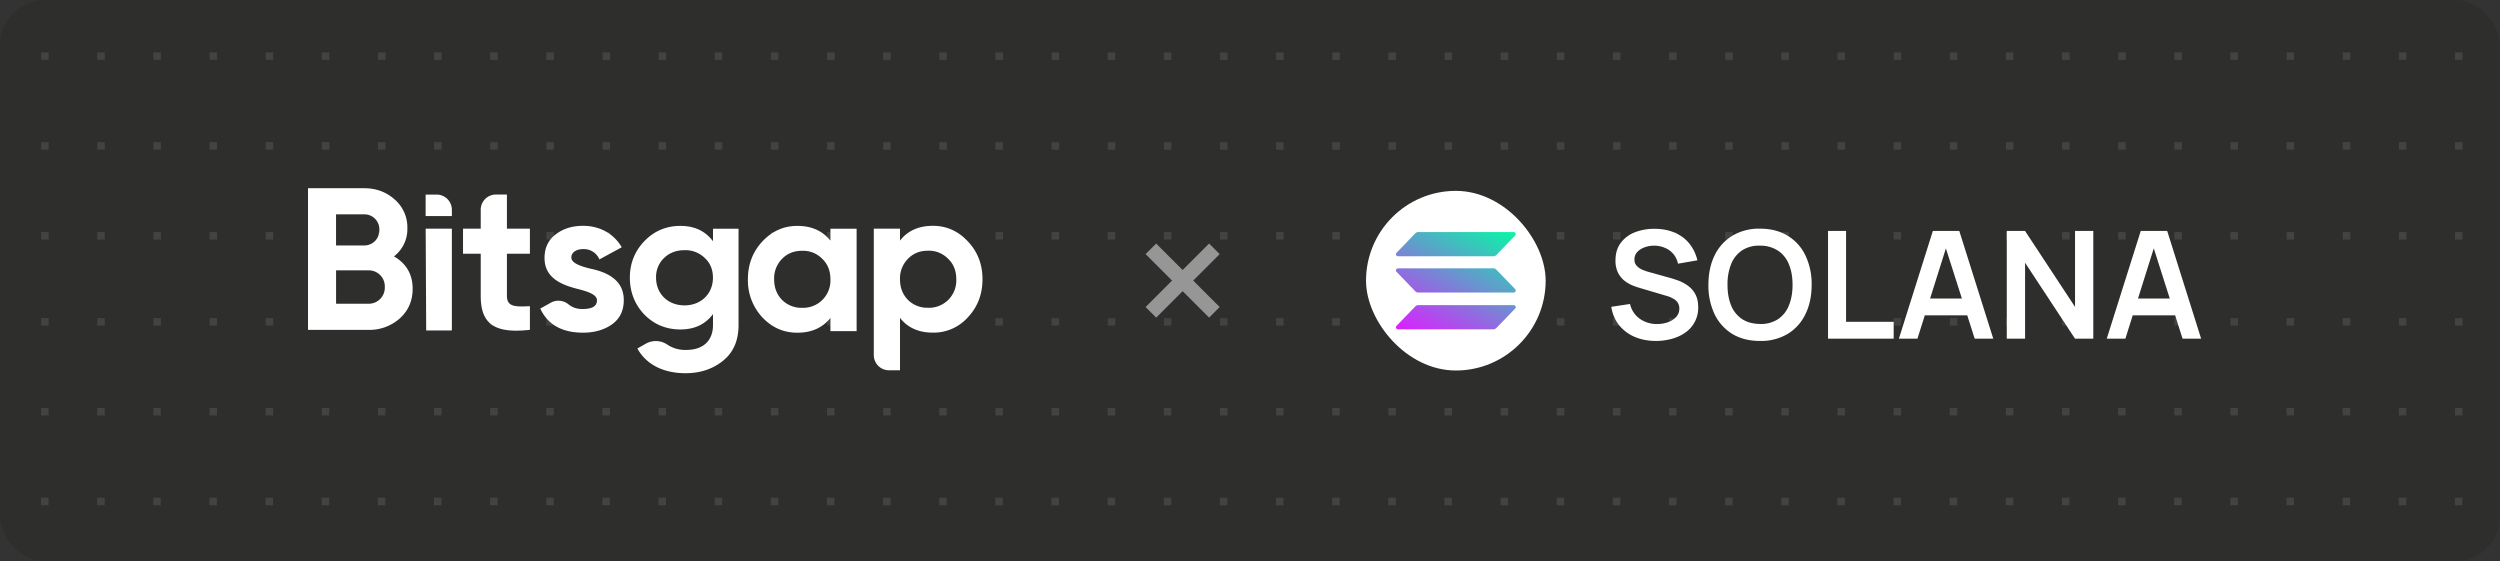
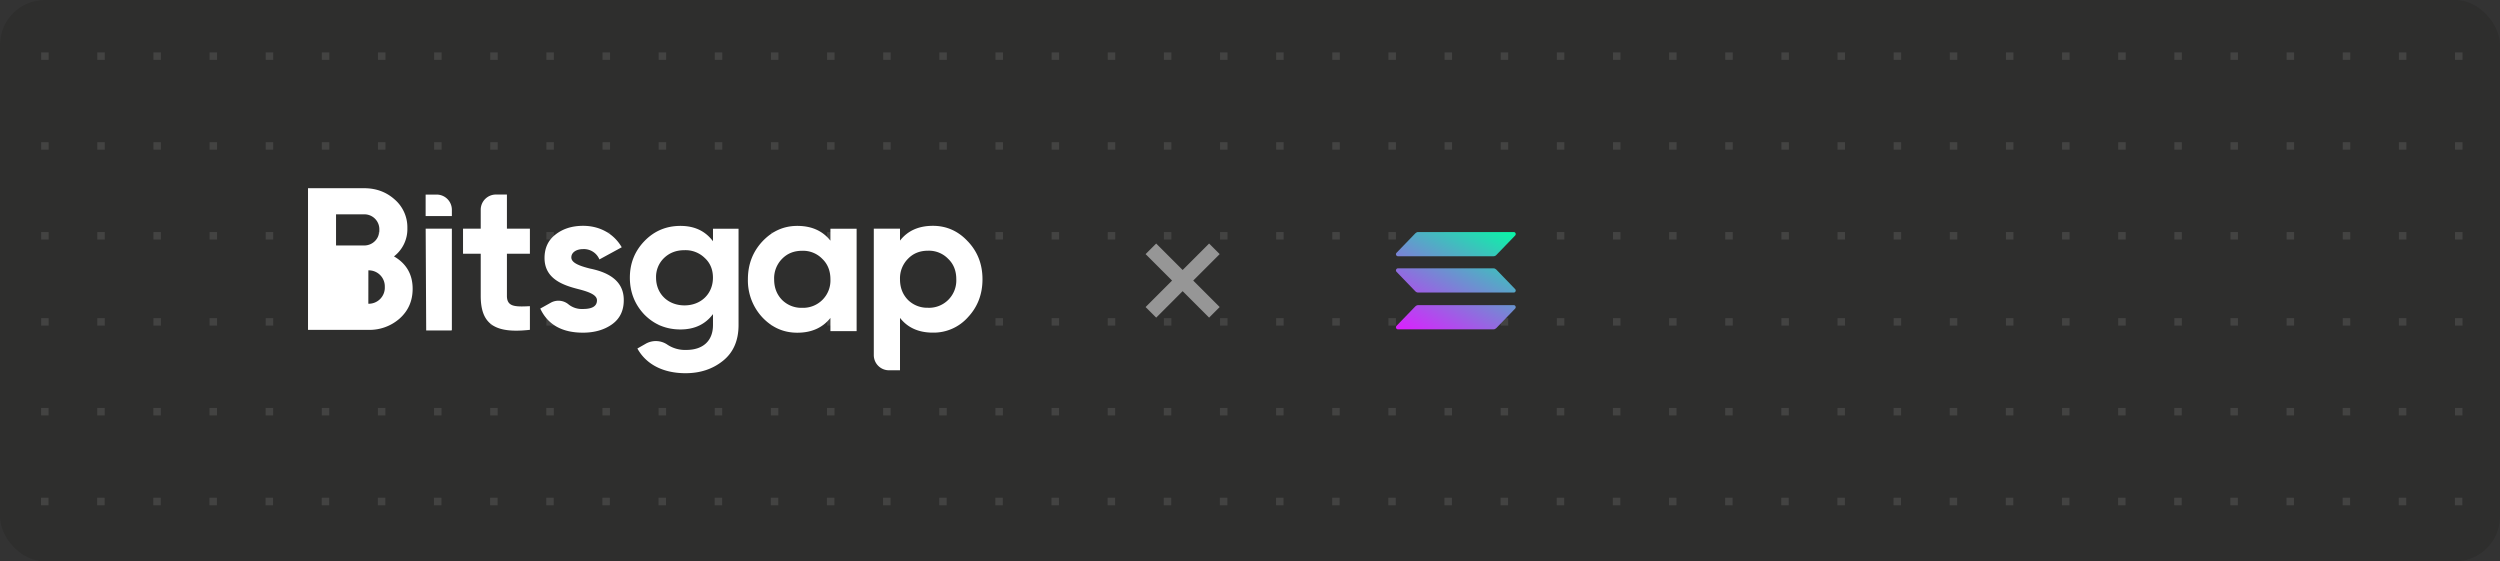
<svg xmlns="http://www.w3.org/2000/svg" fill="none" viewBox="0 0 668 150">
  <rect x="0" y="0" width="668" height="150" fill="#333333" stroke="none" />
  <g clip-path="url(#a)">
    <rect width="668" height="150" rx="12" fill="#2E2E2D" />
    <path fill-rule="evenodd" clip-rule="evenodd" d="M-182 14h-2v2h2v-2Zm15 0h-2v2h2v-2Zm13 0h2v2h-2v-2Zm17 0h-2v2h2v-2Zm13 0h2v2h-2v-2Zm17 0h-2v2h2v-2Zm13 0h2v2h-2v-2Zm17 0h-2v2h2v-2Zm13 0h2v2h-2v-2Zm17 0h-2v2h2v-2Zm13 0h2v2h-2v-2Zm17 0h-2v2h2v-2Zm13 0h2v2h-2v-2Zm17 0h-2v2h2v-2Zm13 0h2v2h-2v-2Zm17 0h-2v2h2v-2Zm13 0h2v2h-2v-2Zm17 0h-2v2h2v-2Zm13 0h2v2h-2v-2Zm17 0h-2v2h2v-2Zm13 0h2v2h-2v-2Zm17 0h-2v2h2v-2Zm13 0h2v2h-2v-2Zm17 0h-2v2h2v-2Zm13 0h2v2h-2v-2Zm17 0h-2v2h2v-2Zm13 0h2v2h-2v-2Zm17 0h-2v2h2v-2Zm13 0h2v2h-2v-2Zm17 0h-2v2h2v-2Zm13 0h2v2h-2v-2Zm17 0h-2v2h2v-2Zm13 0h2v2h-2v-2Zm17 0h-2v2h2v-2Zm13 0h2v2h-2v-2Zm17 0h-2v2h2v-2Zm13 0h2v2h-2v-2Zm17 0h-2v2h2v-2Zm13 0h2v2h-2v-2Zm17 0h-2v2h2v-2Zm13 0h2v2h-2v-2Zm17 0h-2v2h2v-2Zm13 0h2v2h-2v-2Zm17 0h-2v2h2v-2Zm13 0h2v2h-2v-2Zm17 0h-2v2h2v-2Zm13 0h2v2h-2v-2Zm17 0h-2v2h2v-2Zm13 0h2v2h-2v-2Zm17 0h-2v2h2v-2Zm13 0h2v2h-2v-2Zm17 0h-2v2h2v-2Zm13 0h2v2h-2v-2Zm17 0h-2v2h2v-2Zm13 0h2v2h-2v-2Zm17 0h-2v2h2v-2Zm13 0h2v2h-2v-2Zm17 0h-2v2h2v-2Zm13 0h2v2h-2v-2Zm17 0h-2v2h2v-2Zm13 0h2v2h-2v-2Zm17 0h-2v2h2v-2Zm13 0h2v2h-2v-2Zm17 0h-2v2h2v-2Zm13 0h2v2h-2v-2Zm17 0h-2v2h2v-2Zm13 0h2v2h-2v-2Zm17 0h-2v2h2v-2Zm13 0h2v2h-2v-2Zm17 0h-2v2h2v-2ZM-182 38h-2v2h2v-2Zm15 0h-2v2h2v-2Zm13 0h2v2h-2v-2Zm17 0h-2v2h2v-2Zm13 0h2v2h-2v-2Zm17 0h-2v2h2v-2Zm13 0h2v2h-2v-2Zm17 0h-2v2h2v-2Zm13 0h2v2h-2v-2Zm17 0h-2v2h2v-2Zm13 0h2v2h-2v-2Zm17 0h-2v2h2v-2Zm13 0h2v2h-2v-2Zm17 0h-2v2h2v-2Zm13 0h2v2h-2v-2Zm17 0h-2v2h2v-2Zm13 0h2v2h-2v-2Zm17 0h-2v2h2v-2Zm13 0h2v2h-2v-2Zm17 0h-2v2h2v-2Zm13 0h2v2h-2v-2Zm17 0h-2v2h2v-2Zm13 0h2v2h-2v-2Zm17 0h-2v2h2v-2Zm13 0h2v2h-2v-2Zm17 0h-2v2h2v-2Zm13 0h2v2h-2v-2Zm17 0h-2v2h2v-2Zm13 0h2v2h-2v-2Zm17 0h-2v2h2v-2Zm13 0h2v2h-2v-2Zm17 0h-2v2h2v-2Zm13 0h2v2h-2v-2Zm17 0h-2v2h2v-2Zm13 0h2v2h-2v-2Zm17 0h-2v2h2v-2Zm13 0h2v2h-2v-2Zm17 0h-2v2h2v-2Zm13 0h2v2h-2v-2Zm17 0h-2v2h2v-2Zm13 0h2v2h-2v-2Zm17 0h-2v2h2v-2Zm13 0h2v2h-2v-2Zm17 0h-2v2h2v-2Zm13 0h2v2h-2v-2Zm17 0h-2v2h2v-2Zm13 0h2v2h-2v-2Zm17 0h-2v2h2v-2Zm13 0h2v2h-2v-2Zm17 0h-2v2h2v-2Zm13 0h2v2h-2v-2Zm17 0h-2v2h2v-2Zm13 0h2v2h-2v-2Zm17 0h-2v2h2v-2Zm13 0h2v2h-2v-2Zm17 0h-2v2h2v-2Zm13 0h2v2h-2v-2Zm17 0h-2v2h2v-2Zm13 0h2v2h-2v-2Zm17 0h-2v2h2v-2Zm13 0h2v2h-2v-2Zm17 0h-2v2h2v-2Zm13 0h2v2h-2v-2Zm17 0h-2v2h2v-2Zm13 0h2v2h-2v-2Zm17 0h-2v2h2v-2Zm13 0h2v2h-2v-2Zm17 0h-2v2h2v-2Zm13 0h2v2h-2v-2Zm17 0h-2v2h2v-2ZM-184 62h2v2h-2v-2Zm15 0h2v2h-2v-2Zm17 0h-2v2h2v-2Zm13 0h2v2h-2v-2Zm17 0h-2v2h2v-2Zm13 0h2v2h-2v-2Zm17 0h-2v2h2v-2Zm13 0h2v2h-2v-2Zm17 0h-2v2h2v-2Zm13 0h2v2h-2v-2Zm17 0h-2v2h2v-2Zm13 0h2v2h-2v-2Zm17 0h-2v2h2v-2Zm13 0h2v2h-2v-2Zm17 0h-2v2h2v-2Zm13 0h2v2h-2v-2Zm17 0h-2v2h2v-2Zm13 0h2v2h-2v-2Zm17 0h-2v2h2v-2Zm13 0h2v2h-2v-2Zm17 0h-2v2h2v-2Zm13 0h2v2h-2v-2Zm17 0h-2v2h2v-2Zm13 0h2v2h-2v-2Zm17 0h-2v2h2v-2Zm13 0h2v2h-2v-2Zm17 0h-2v2h2v-2Zm13 0h2v2h-2v-2Zm17 0h-2v2h2v-2Zm13 0h2v2h-2v-2Zm17 0h-2v2h2v-2Zm13 0h2v2h-2v-2Zm17 0h-2v2h2v-2Zm13 0h2v2h-2v-2Zm17 0h-2v2h2v-2Zm13 0h2v2h-2v-2Zm17 0h-2v2h2v-2Zm13 0h2v2h-2v-2Zm17 0h-2v2h2v-2Zm13 0h2v2h-2v-2Zm17 0h-2v2h2v-2Zm13 0h2v2h-2v-2Zm17 0h-2v2h2v-2Zm13 0h2v2h-2v-2Zm17 0h-2v2h2v-2Zm13 0h2v2h-2v-2Zm17 0h-2v2h2v-2Zm13 0h2v2h-2v-2Zm17 0h-2v2h2v-2Zm13 0h2v2h-2v-2Zm17 0h-2v2h2v-2Zm13 0h2v2h-2v-2Zm17 0h-2v2h2v-2Zm13 0h2v2h-2v-2Zm17 0h-2v2h2v-2Zm13 0h2v2h-2v-2Zm17 0h-2v2h2v-2Zm13 0h2v2h-2v-2Zm17 0h-2v2h2v-2Zm13 0h2v2h-2v-2Zm17 0h-2v2h2v-2Zm13 0h2v2h-2v-2Zm17 0h-2v2h2v-2Zm13 0h2v2h-2v-2Zm17 0h-2v2h2v-2Zm13 0h2v2h-2v-2Zm17 0h-2v2h2v-2Zm13 0h2v2h-2v-2Zm17 0h-2v2h2v-2Zm13 0h2v2h-2v-2ZM-182 85h-2v2h2v-2Zm15 0h-2v2h2v-2Zm13 0h2v2h-2v-2Zm17 0h-2v2h2v-2Zm13 0h2v2h-2v-2Zm17 0h-2v2h2v-2Zm13 0h2v2h-2v-2Zm17 0h-2v2h2v-2Zm13 0h2v2h-2v-2Zm17 0h-2v2h2v-2Zm13 0h2v2h-2v-2Zm17 0h-2v2h2v-2Zm13 0h2v2h-2v-2Zm17 0h-2v2h2v-2Zm13 0h2v2h-2v-2Zm17 0h-2v2h2v-2Zm13 0h2v2h-2v-2Zm17 0h-2v2h2v-2Zm13 0h2v2h-2v-2Zm17 0h-2v2h2v-2Zm13 0h2v2h-2v-2Zm17 0h-2v2h2v-2Zm13 0h2v2h-2v-2Zm17 0h-2v2h2v-2Zm13 0h2v2h-2v-2Zm17 0h-2v2h2v-2Zm13 0h2v2h-2v-2Zm17 0h-2v2h2v-2Zm13 0h2v2h-2v-2Zm17 0h-2v2h2v-2Zm13 0h2v2h-2v-2Zm17 0h-2v2h2v-2Zm13 0h2v2h-2v-2Zm17 0h-2v2h2v-2Zm13 0h2v2h-2v-2Zm17 0h-2v2h2v-2Zm13 0h2v2h-2v-2Zm17 0h-2v2h2v-2Zm13 0h2v2h-2v-2Zm17 0h-2v2h2v-2Zm13 0h2v2h-2v-2Zm17 0h-2v2h2v-2Zm13 0h2v2h-2v-2Zm17 0h-2v2h2v-2Zm13 0h2v2h-2v-2Zm17 0h-2v2h2v-2Zm13 0h2v2h-2v-2Zm17 0h-2v2h2v-2Zm13 0h2v2h-2v-2Zm17 0h-2v2h2v-2Zm13 0h2v2h-2v-2Zm17 0h-2v2h2v-2Zm13 0h2v2h-2v-2Zm17 0h-2v2h2v-2Zm13 0h2v2h-2v-2Zm17 0h-2v2h2v-2Zm13 0h2v2h-2v-2Zm17 0h-2v2h2v-2Zm13 0h2v2h-2v-2Zm17 0h-2v2h2v-2Zm13 0h2v2h-2v-2Zm17 0h-2v2h2v-2Zm13 0h2v2h-2v-2Zm17 0h-2v2h2v-2Zm13 0h2v2h-2v-2Zm17 0h-2v2h2v-2Zm13 0h2v2h-2v-2Zm17 0h-2v2h2v-2Zm13 0h2v2h-2v-2Zm17 0h-2v2h2v-2Zm-1037 24h2v2h-2v-2Zm15 0h2v2h-2v-2Zm17 0h-2v2h2v-2Zm13 0h2v2h-2v-2Zm17 0h-2v2h2v-2Zm13 0h2v2h-2v-2Zm17 0h-2v2h2v-2Zm13 0h2v2h-2v-2Zm17 0h-2v2h2v-2Zm13 0h2v2h-2v-2Zm17 0h-2v2h2v-2Zm13 0h2v2h-2v-2Zm17 0h-2v2h2v-2Zm13 0h2v2h-2v-2Zm17 0h-2v2h2v-2Zm13 0h2v2h-2v-2Zm17 0h-2v2h2v-2Zm13 0h2v2h-2v-2Zm17 0h-2v2h2v-2Zm13 0h2v2h-2v-2Zm17 0h-2v2h2v-2Zm13 0h2v2h-2v-2Zm17 0h-2v2h2v-2Zm13 0h2v2h-2v-2Zm17 0h-2v2h2v-2Zm13 0h2v2h-2v-2Zm17 0h-2v2h2v-2Zm13 0h2v2h-2v-2Zm17 0h-2v2h2v-2Zm13 0h2v2h-2v-2Zm17 0h-2v2h2v-2Zm13 0h2v2h-2v-2Zm17 0h-2v2h2v-2Zm13 0h2v2h-2v-2Zm17 0h-2v2h2v-2Zm13 0h2v2h-2v-2Zm17 0h-2v2h2v-2Zm13 0h2v2h-2v-2Zm17 0h-2v2h2v-2Zm13 0h2v2h-2v-2Zm17 0h-2v2h2v-2Zm13 0h2v2h-2v-2Zm17 0h-2v2h2v-2Zm13 0h2v2h-2v-2Zm17 0h-2v2h2v-2Zm13 0h2v2h-2v-2Zm17 0h-2v2h2v-2Zm13 0h2v2h-2v-2Zm17 0h-2v2h2v-2Zm13 0h2v2h-2v-2Zm17 0h-2v2h2v-2Zm13 0h2v2h-2v-2Zm17 0h-2v2h2v-2Zm13 0h2v2h-2v-2Zm17 0h-2v2h2v-2Zm13 0h2v2h-2v-2Zm17 0h-2v2h2v-2Zm13 0h2v2h-2v-2Zm17 0h-2v2h2v-2Zm13 0h2v2h-2v-2Zm17 0h-2v2h2v-2Zm13 0h2v2h-2v-2Zm17 0h-2v2h2v-2Zm13 0h2v2h-2v-2Zm17 0h-2v2h2v-2Zm13 0h2v2h-2v-2Zm17 0h-2v2h2v-2Zm13 0h2v2h-2v-2Zm17 0h-2v2h2v-2Zm13 0h2v2h-2v-2Zm-1033 24h-2v2h2v-2Zm15 0h-2v2h2v-2Zm13 0h2v2h-2v-2Zm17 0h-2v2h2v-2Zm13 0h2v2h-2v-2Zm17 0h-2v2h2v-2Zm13 0h2v2h-2v-2Zm17 0h-2v2h2v-2Zm13 0h2v2h-2v-2Zm17 0h-2v2h2v-2Zm13 0h2v2h-2v-2Zm17 0h-2v2h2v-2Zm13 0h2v2h-2v-2Zm17 0h-2v2h2v-2Zm13 0h2v2h-2v-2Zm17 0h-2v2h2v-2Zm13 0h2v2h-2v-2Zm17 0h-2v2h2v-2Zm13 0h2v2h-2v-2Zm17 0h-2v2h2v-2Zm13 0h2v2h-2v-2Zm17 0h-2v2h2v-2Zm13 0h2v2h-2v-2Zm17 0h-2v2h2v-2Zm13 0h2v2h-2v-2Zm17 0h-2v2h2v-2Zm13 0h2v2h-2v-2Zm17 0h-2v2h2v-2Zm13 0h2v2h-2v-2Zm17 0h-2v2h2v-2Zm13 0h2v2h-2v-2Zm17 0h-2v2h2v-2Zm13 0h2v2h-2v-2Zm17 0h-2v2h2v-2Zm13 0h2v2h-2v-2Zm17 0h-2v2h2v-2Zm13 0h2v2h-2v-2Zm17 0h-2v2h2v-2Zm13 0h2v2h-2v-2Zm17 0h-2v2h2v-2Zm13 0h2v2h-2v-2Zm17 0h-2v2h2v-2Zm13 0h2v2h-2v-2Zm17 0h-2v2h2v-2Zm13 0h2v2h-2v-2Zm17 0h-2v2h2v-2Zm13 0h2v2h-2v-2Zm17 0h-2v2h2v-2Zm13 0h2v2h-2v-2Zm17 0h-2v2h2v-2Zm13 0h2v2h-2v-2Zm17 0h-2v2h2v-2Zm13 0h2v2h-2v-2Zm17 0h-2v2h2v-2Zm13 0h2v2h-2v-2Zm17 0h-2v2h2v-2Zm13 0h2v2h-2v-2Zm17 0h-2v2h2v-2Zm13 0h2v2h-2v-2Zm17 0h-2v2h2v-2Zm13 0h2v2h-2v-2Zm17 0h-2v2h2v-2Zm13 0h2v2h-2v-2Zm17 0h-2v2h2v-2Zm13 0h2v2h-2v-2Zm17 0h-2v2h2v-2Zm13 0h2v2h-2v-2Zm17 0h-2v2h2v-2Zm13 0h2v2h-2v-2Zm17 0h-2v2h2v-2Z" fill="#434342" />
-     <path fill-rule="evenodd" clip-rule="evenodd" d="M110.26 77.16c0 3.2-1.14 5.84-3.42 7.9a12.14 12.14 0 0 1-8.42 3.08H82.3V50.29h14.98c3.26 0 5.97 1.03 8.2 3.03a9.83 9.83 0 0 1 3.37 7.63 9.2 9.2 0 0 1-3.58 7.56c3.3 1.9 4.99 4.81 4.99 8.65Zm-20.47-19.9v8.33h7.5a4.02 4.02 0 0 0 4.07-4.16 3.99 3.99 0 0 0-4.08-4.16H89.8Zm8.63 23.9a4.3 4.3 0 0 0 4.4-4.48 4.28 4.28 0 0 0-4.4-4.44H89.8v8.92h8.63ZM120.66 88.3h-6.78l-.14-27.2h7v27.03l-.08.16ZM113.73 57.74v-5.75h2.94a4.07 4.07 0 0 1 4.07 4.06v1.69h-7ZM157.6 71.75c3.97.81 9.13 2.7 9.07 8.49 0 2.75-1.03 4.92-3.15 6.43-2.06 1.46-4.67 2.22-7.76 2.22-5.6 0-9.4-2.16-11.4-6.44l2.87-1.6a4.2 4.2 0 0 1 4.75.54 5.7 5.7 0 0 0 3.78 1.17c2.5 0 3.75-.76 3.75-2.32 0-1.46-2.18-2.27-4.95-2.98-4.02-1.02-9.06-2.7-9.06-8.32 0-2.65.97-4.76 2.93-6.27 2-1.57 4.45-2.33 7.38-2.33 4.4 0 8.2 2.06 10.32 5.73l-5.97 3.25a4.48 4.48 0 0 0-4.35-2.76c-1.79 0-3.15.87-3.15 2.22 0 1.46 2.18 2.27 4.94 2.97ZM190.5 61.11h6.84v25.74c0 4.16-1.4 7.35-4.18 9.57-2.76 2.21-6.08 3.3-9.98 3.3-5.87 0-10.48-2.28-12.87-6.6l2.24-1.28a5.46 5.46 0 0 1 5.83.29 8.55 8.55 0 0 0 5.01 1.37c4.4 0 7.12-2.38 7.12-6.65v-2.92c-2.07 2.75-4.95 4.1-8.7 4.1-3.85 0-7.05-1.35-9.66-4-2.55-2.7-3.85-6-3.85-9.84 0-3.83 1.3-7.08 3.9-9.78 2.61-2.7 5.82-4.05 9.62-4.05 3.74 0 6.62 1.35 8.69 4.1v-3.35Zm-2.17 7.84a7.34 7.34 0 0 0-5.43-2.1c-2.22 0-4.02.7-5.48 2.1a7 7 0 0 0-2.12 5.24c0 4.33 3.2 7.41 7.6 7.41 4.4 0 7.6-3.08 7.6-7.4 0-2.11-.7-3.9-2.17-5.25ZM221.89 61.11h7v27.37h-7v-3.53c-2.12 2.65-5.05 3.95-8.85 3.95-3.64 0-6.73-1.35-9.34-4.1a14.46 14.46 0 0 1-3.86-10.17c0-4 1.3-7.35 3.86-10.11 2.6-2.76 5.7-4.16 9.34-4.16 3.8 0 6.73 1.3 8.85 3.94v-3.19Zm-7.55 21.14a7.3 7.3 0 0 0 7.55-7.62c0-2.22-.71-4.06-2.17-5.46a7.14 7.14 0 0 0-5.38-2.16c-2.17 0-3.96.7-5.38 2.16a7.4 7.4 0 0 0-2.11 5.46c0 2.22.7 4.05 2.12 5.51a7.3 7.3 0 0 0 5.37 2.11ZM258.61 64.5c2.61 2.76 3.91 6.11 3.91 10.12 0 4-1.3 7.4-3.9 10.16a12.27 12.27 0 0 1-9.34 4.1c-3.8 0-6.74-1.3-8.8-3.94v14h-2.94a4.05 4.05 0 0 1-4.06-4.04V61.1h7v3.19c2.06-2.65 5-3.95 8.8-3.95 3.63 0 6.78 1.4 9.33 4.17Zm-10.64 17.74a7.3 7.3 0 0 0 7.55-7.62c0-2.22-.7-4.06-2.17-5.46a7.14 7.14 0 0 0-5.38-2.17c-2.17 0-3.96.7-5.37 2.17a7.4 7.4 0 0 0-2.12 5.46c0 2.21.7 4.05 2.12 5.51a7.3 7.3 0 0 0 5.37 2.1ZM135.45 51.98h-2.94a4.06 4.06 0 0 0-4.06 4.05v5.07h-4.73v6.7h4.73v11.25c0 7.4 3.53 10.16 13.14 9.08v-6.32c-4.02.21-6.14.16-6.14-2.76V67.8h6.14v-6.7h-6.14v-9.12Z" fill="#fff" />
+     <path fill-rule="evenodd" clip-rule="evenodd" d="M110.26 77.16c0 3.2-1.14 5.84-3.42 7.9a12.14 12.14 0 0 1-8.42 3.08H82.3V50.29h14.98c3.26 0 5.97 1.03 8.2 3.03a9.83 9.83 0 0 1 3.37 7.63 9.2 9.2 0 0 1-3.58 7.56c3.3 1.9 4.99 4.81 4.99 8.65Zm-20.47-19.9v8.33h7.5a4.02 4.02 0 0 0 4.07-4.16 3.99 3.99 0 0 0-4.08-4.16H89.8Zm8.63 23.9a4.3 4.3 0 0 0 4.4-4.48 4.28 4.28 0 0 0-4.4-4.44H89.8h8.63ZM120.66 88.3h-6.78l-.14-27.2h7v27.03l-.08.16ZM113.73 57.74v-5.75h2.94a4.07 4.07 0 0 1 4.07 4.06v1.69h-7ZM157.6 71.75c3.97.81 9.13 2.7 9.07 8.49 0 2.75-1.03 4.92-3.15 6.43-2.06 1.46-4.67 2.22-7.76 2.22-5.6 0-9.4-2.16-11.4-6.44l2.87-1.6a4.2 4.2 0 0 1 4.75.54 5.7 5.7 0 0 0 3.78 1.17c2.5 0 3.75-.76 3.75-2.32 0-1.46-2.18-2.27-4.95-2.98-4.02-1.02-9.06-2.7-9.06-8.32 0-2.65.97-4.76 2.93-6.27 2-1.57 4.45-2.33 7.38-2.33 4.4 0 8.2 2.06 10.32 5.73l-5.97 3.25a4.48 4.48 0 0 0-4.35-2.76c-1.79 0-3.15.87-3.15 2.22 0 1.46 2.18 2.27 4.94 2.97ZM190.5 61.11h6.84v25.74c0 4.16-1.4 7.35-4.18 9.57-2.76 2.21-6.08 3.3-9.98 3.3-5.87 0-10.48-2.28-12.87-6.6l2.24-1.28a5.46 5.46 0 0 1 5.83.29 8.55 8.55 0 0 0 5.01 1.37c4.4 0 7.12-2.38 7.12-6.65v-2.92c-2.07 2.75-4.95 4.1-8.7 4.1-3.85 0-7.05-1.35-9.66-4-2.55-2.7-3.85-6-3.85-9.84 0-3.83 1.3-7.08 3.9-9.78 2.61-2.7 5.82-4.05 9.62-4.05 3.74 0 6.62 1.35 8.69 4.1v-3.35Zm-2.17 7.84a7.34 7.34 0 0 0-5.43-2.1c-2.22 0-4.02.7-5.48 2.1a7 7 0 0 0-2.12 5.24c0 4.33 3.2 7.41 7.6 7.41 4.4 0 7.6-3.08 7.6-7.4 0-2.11-.7-3.9-2.17-5.25ZM221.89 61.11h7v27.37h-7v-3.53c-2.12 2.65-5.05 3.95-8.85 3.95-3.64 0-6.73-1.35-9.34-4.1a14.46 14.46 0 0 1-3.86-10.17c0-4 1.3-7.35 3.86-10.11 2.6-2.76 5.7-4.16 9.34-4.16 3.8 0 6.73 1.3 8.85 3.94v-3.19Zm-7.55 21.14a7.3 7.3 0 0 0 7.55-7.62c0-2.22-.71-4.06-2.17-5.46a7.14 7.14 0 0 0-5.38-2.16c-2.17 0-3.96.7-5.38 2.16a7.4 7.4 0 0 0-2.11 5.46c0 2.22.7 4.05 2.12 5.51a7.3 7.3 0 0 0 5.37 2.11ZM258.61 64.5c2.61 2.76 3.91 6.11 3.91 10.12 0 4-1.3 7.4-3.9 10.16a12.27 12.27 0 0 1-9.34 4.1c-3.8 0-6.74-1.3-8.8-3.94v14h-2.94a4.05 4.05 0 0 1-4.06-4.04V61.1h7v3.19c2.06-2.65 5-3.95 8.8-3.95 3.63 0 6.78 1.4 9.33 4.17Zm-10.64 17.74a7.3 7.3 0 0 0 7.55-7.62c0-2.22-.7-4.06-2.17-5.46a7.14 7.14 0 0 0-5.38-2.17c-2.17 0-3.96.7-5.37 2.17a7.4 7.4 0 0 0-2.12 5.46c0 2.21.7 4.05 2.12 5.51a7.3 7.3 0 0 0 5.37 2.1ZM135.45 51.98h-2.94a4.06 4.06 0 0 0-4.06 4.05v5.07h-4.73v6.7h4.73v11.25c0 7.4 3.53 10.16 13.14 9.08v-6.32c-4.02.21-6.14.16-6.14-2.76V67.8h6.14v-6.7h-6.14v-9.12Z" fill="#fff" />
    <path d="m325.9 67.9-2.83-2.83-7.07 7.07-7.07-7.07-2.83 2.83 7.07 7.07-7.07 7.07 2.83 2.83L316 77.8l7.07 7.07 2.83-2.83-7.07-7.07 7.07-7.07Z" fill="#969696" />
    <g clip-path="url(#b)">
-       <circle cx="389" cy="75" r="24" fill="#fff" />
      <path d="M378.2 81.84c.2-.2.46-.31.74-.31h25.54c.46 0 .7.58.37.92l-5.05 5.23c-.2.2-.46.32-.74.32h-25.54c-.46 0-.7-.58-.37-.93l5.05-5.23Z" fill="url(#c)" />
      <path d="M378.2 62.32c.2-.2.46-.32.74-.32h25.54c.46 0 .7.58.37.93l-5.05 5.23c-.2.2-.46.31-.74.31h-25.54c-.46 0-.7-.58-.37-.92l5.05-5.23Z" fill="url(#d)" />
      <path d="M399.8 72.02c-.2-.2-.46-.32-.74-.32h-25.54c-.46 0-.7.59-.37.93l5.05 5.23c.2.2.46.31.74.31h25.54c.46 0 .7-.58.37-.92l-5.05-5.23Z" fill="url(#e)" />
    </g>
-     <path d="M442.46 91.1c-2.1 0-4-.37-5.7-1.1a10.76 10.76 0 0 1-4.16-3.14c-1.08-1.37-1.77-3-2.06-4.88l5-.76a6.63 6.63 0 0 0 2.62 3.96 7.82 7.82 0 0 0 4.6 1.4c1.03 0 2-.16 2.9-.48a5.3 5.3 0 0 0 2.2-1.4c.57-.61.86-1.37.86-2.26 0-.4-.07-.77-.2-1.1a2.6 2.6 0 0 0-.6-.92c-.25-.27-.59-.5-1-.72a6.8 6.8 0 0 0-1.4-.58l-7.44-2.2c-.64-.19-1.33-.43-2.08-.74a8.98 8.98 0 0 1-2.1-1.3 6.7 6.7 0 0 1-1.62-2.12 7.4 7.4 0 0 1-.62-3.2c0-1.85.47-3.4 1.4-4.66a8.54 8.54 0 0 1 3.8-2.84 14.2 14.2 0 0 1 5.32-.92c1.97.01 3.73.35 5.28 1.02 1.55.65 2.84 1.6 3.88 2.86a11.04 11.04 0 0 1 2.2 4.54l-5.18.9a5.79 5.79 0 0 0-3.46-4.22 7.47 7.47 0 0 0-5.46-.16c-.81.3-1.47.72-1.98 1.28-.5.56-.74 1.21-.74 1.96 0 .7.21 1.29.64 1.74.43.44.95.8 1.58 1.06.64.25 1.29.47 1.94.64l5.16 1.44c.7.19 1.5.44 2.38.76.88.32 1.73.77 2.54 1.34a6.71 6.71 0 0 1 2 2.26c.53.93.8 2.12.8 3.56a8 8 0 0 1-3.44 6.74c-1.05.75-2.26 1.3-3.62 1.68a15.8 15.8 0 0 1-4.24.56Zm27.8 0c-2.87 0-5.34-.63-7.4-1.88a12.57 12.57 0 0 1-4.73-5.28 17.76 17.76 0 0 1-1.64-7.84c0-2.97.55-5.59 1.64-7.84 1.1-2.25 2.69-4 4.74-5.26a13.82 13.82 0 0 1 7.4-1.9c2.88 0 5.35.63 7.4 1.9 2.07 1.25 3.65 3 4.74 5.26a17.57 17.57 0 0 1 1.66 7.84c0 2.97-.55 5.59-1.66 7.84a12.39 12.39 0 0 1-4.74 5.28 13.94 13.94 0 0 1-7.4 1.88Zm0-4.54a8.3 8.3 0 0 0 4.83-1.28 7.82 7.82 0 0 0 2.9-3.66c.65-1.57.98-3.41.98-5.52 0-2.1-.33-3.93-.98-5.48a7.83 7.83 0 0 0-2.9-3.64 8.63 8.63 0 0 0-4.82-1.34 8.3 8.3 0 0 0-4.82 1.28 7.98 7.98 0 0 0-2.9 3.66 14.59 14.59 0 0 0-.96 5.52c0 2.1.32 3.94.96 5.5a7.89 7.89 0 0 0 2.88 3.62c1.3.87 2.9 1.31 4.84 1.34Zm18.19 3.94V61.7h4.82v24.28h12.72v4.52h-17.54Zm18.93 0 9.08-28.8h7.06l9.08 28.8h-4.96l-8.24-25.84h1.08l-8.14 25.84h-4.96Zm5.06-6.24v-4.5h15.12v4.5h-15.12Zm23.77 6.24V61.7h4.88L554.45 82V61.7h4.88v28.8h-4.88L541.1 70.2v20.3h-4.88Zm26.71 0 9.09-28.8h7.06l9.07 28.8h-4.96l-8.23-25.84h1.07L567.9 90.5h-4.97Zm5.07-6.24v-4.5h15.12v4.5h-15.13Z" fill="#fff" />
  </g>
  <defs>
    <linearGradient id="c" x1="402.04" y1="58.88" x2="383.34" y2="93.42" gradientUnits="userSpaceOnUse">
      <stop stop-color="#00FFA3" />
      <stop offset="1" stop-color="#DC1FFF" />
    </linearGradient>
    <linearGradient id="d" x1="394.31" y1="54.69" x2="375.61" y2="89.24" gradientUnits="userSpaceOnUse">
      <stop stop-color="#00FFA3" />
      <stop offset="1" stop-color="#DC1FFF" />
    </linearGradient>
    <linearGradient id="e" x1="398.15" y1="56.77" x2="379.45" y2="91.31" gradientUnits="userSpaceOnUse">
      <stop stop-color="#00FFA3" />
      <stop offset="1" stop-color="#DC1FFF" />
    </linearGradient>
    <clipPath id="a">
      <rect width="668" height="150" rx="12" fill="#fff" />
    </clipPath>
    <clipPath id="b">
      <rect x="365" y="51" width="48" height="48" rx="24" fill="#fff" />
    </clipPath>
  </defs>
</svg>